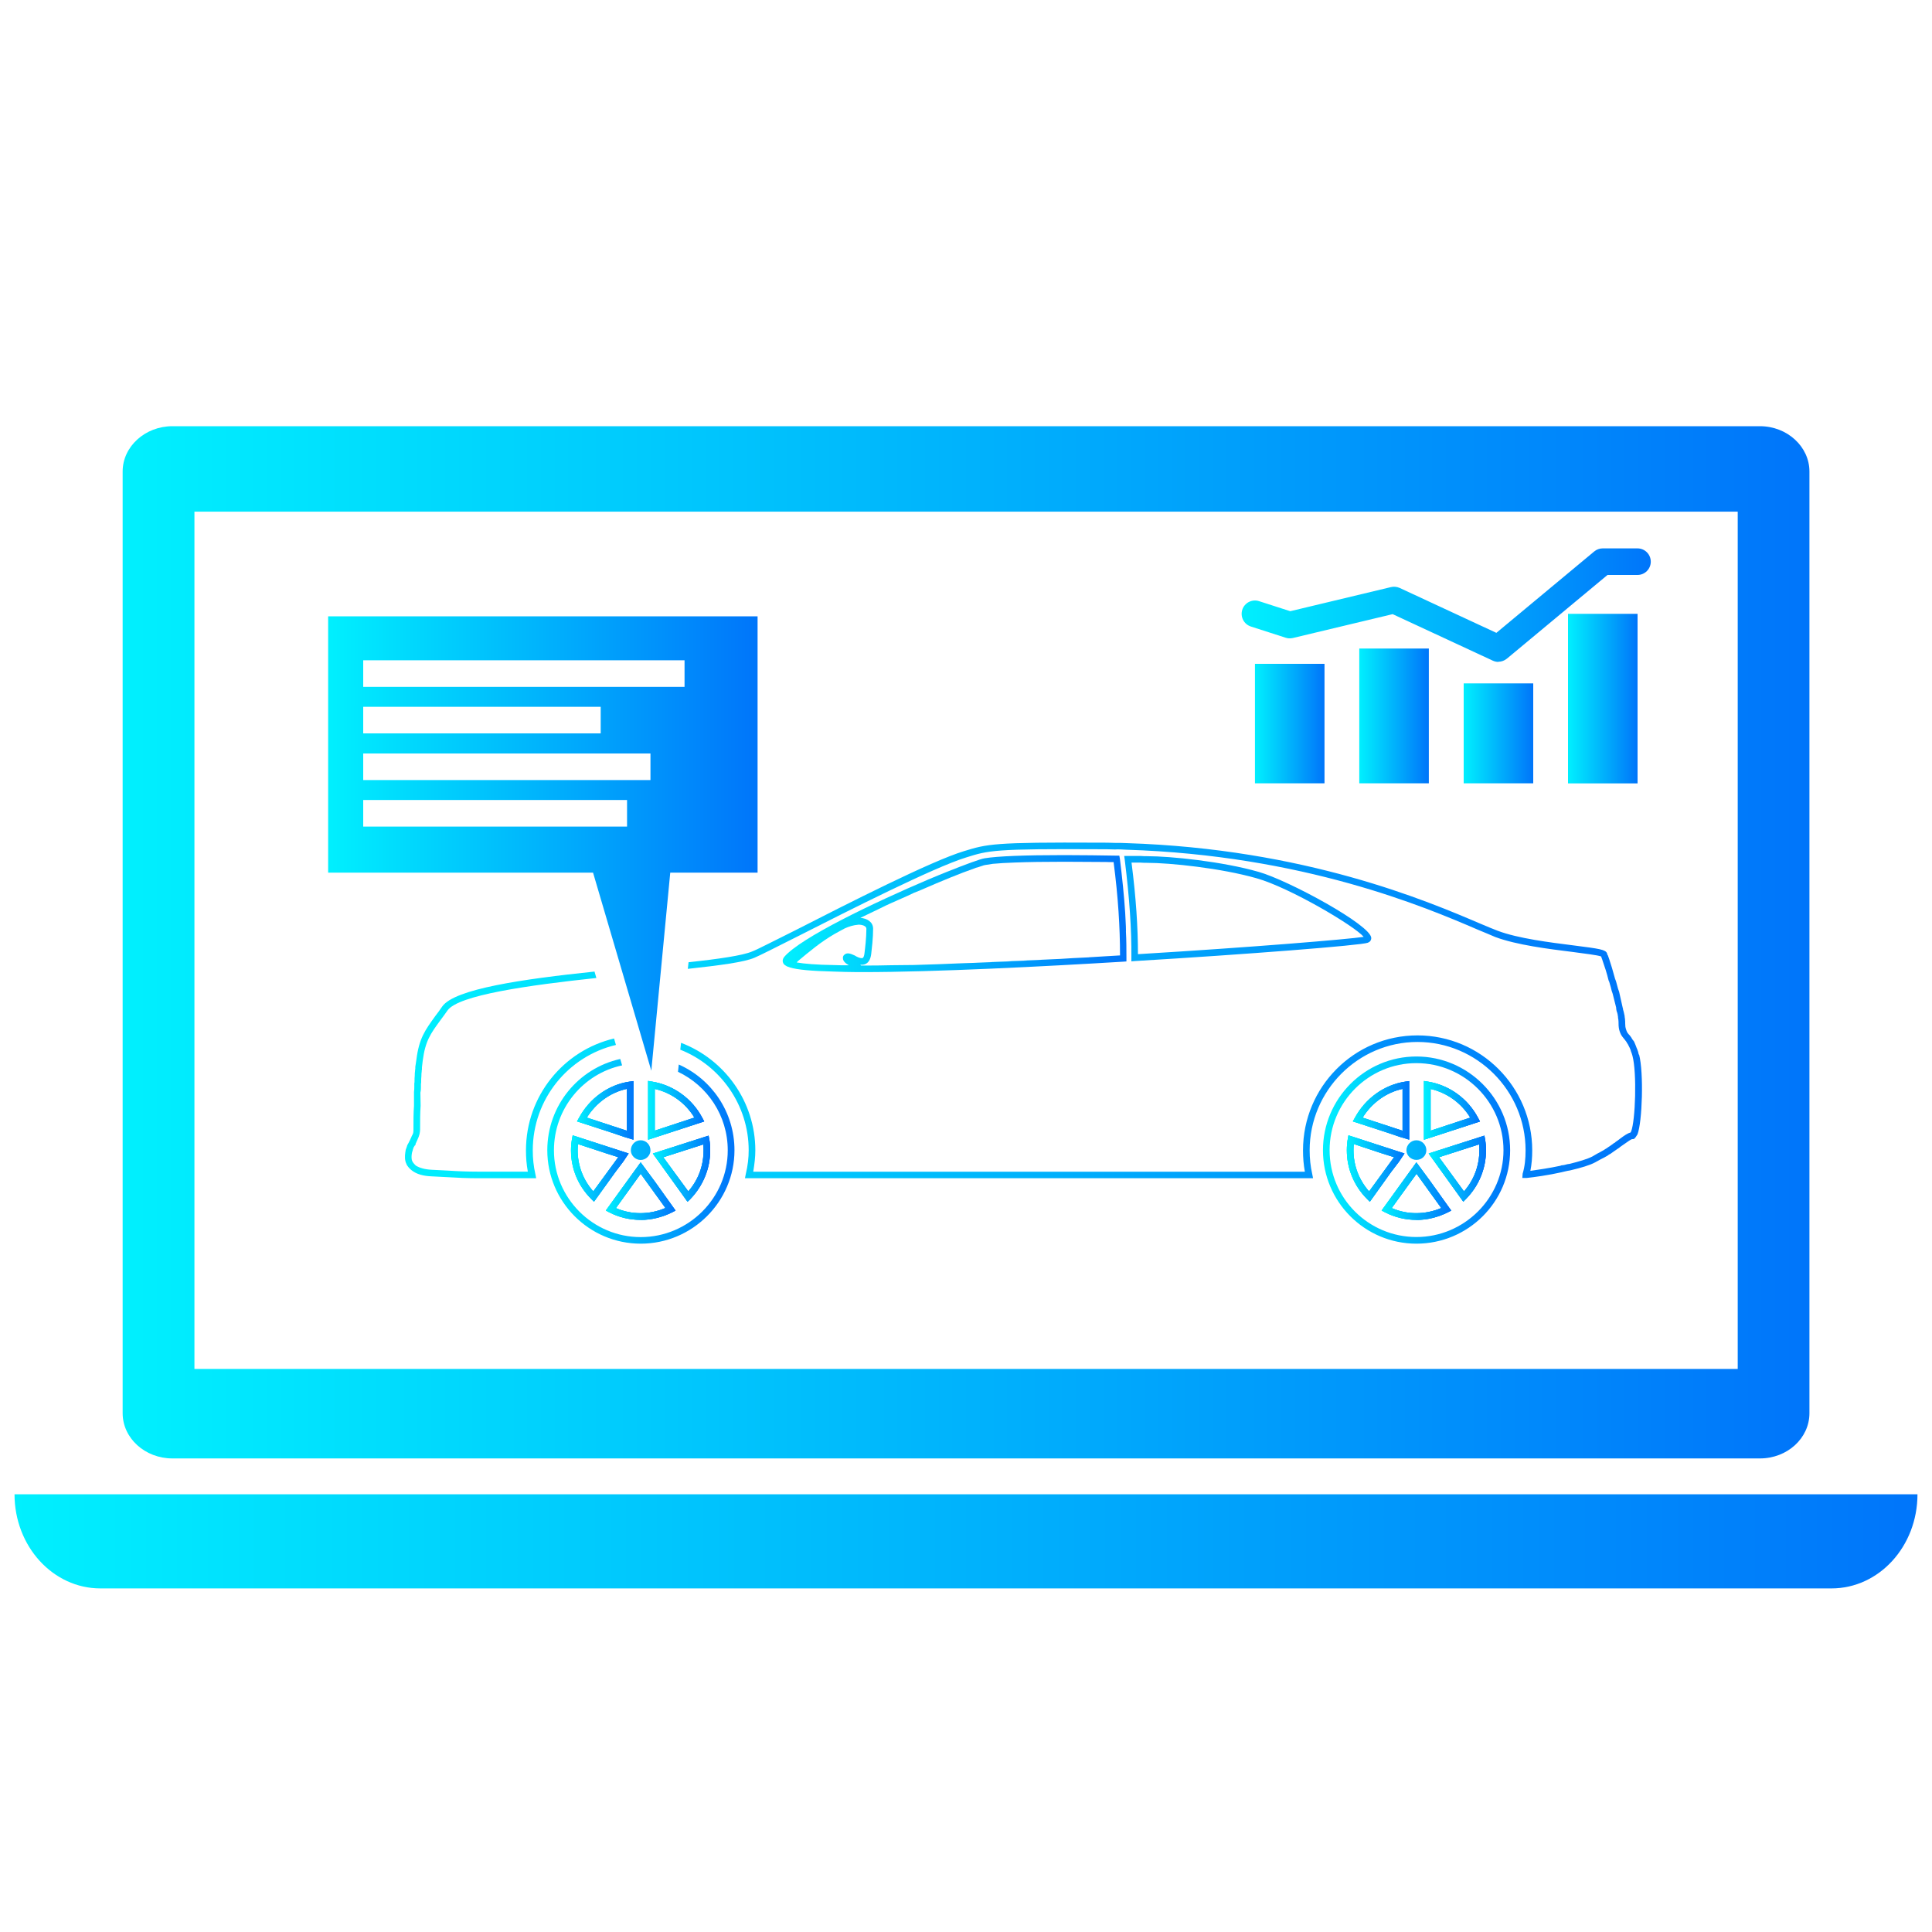
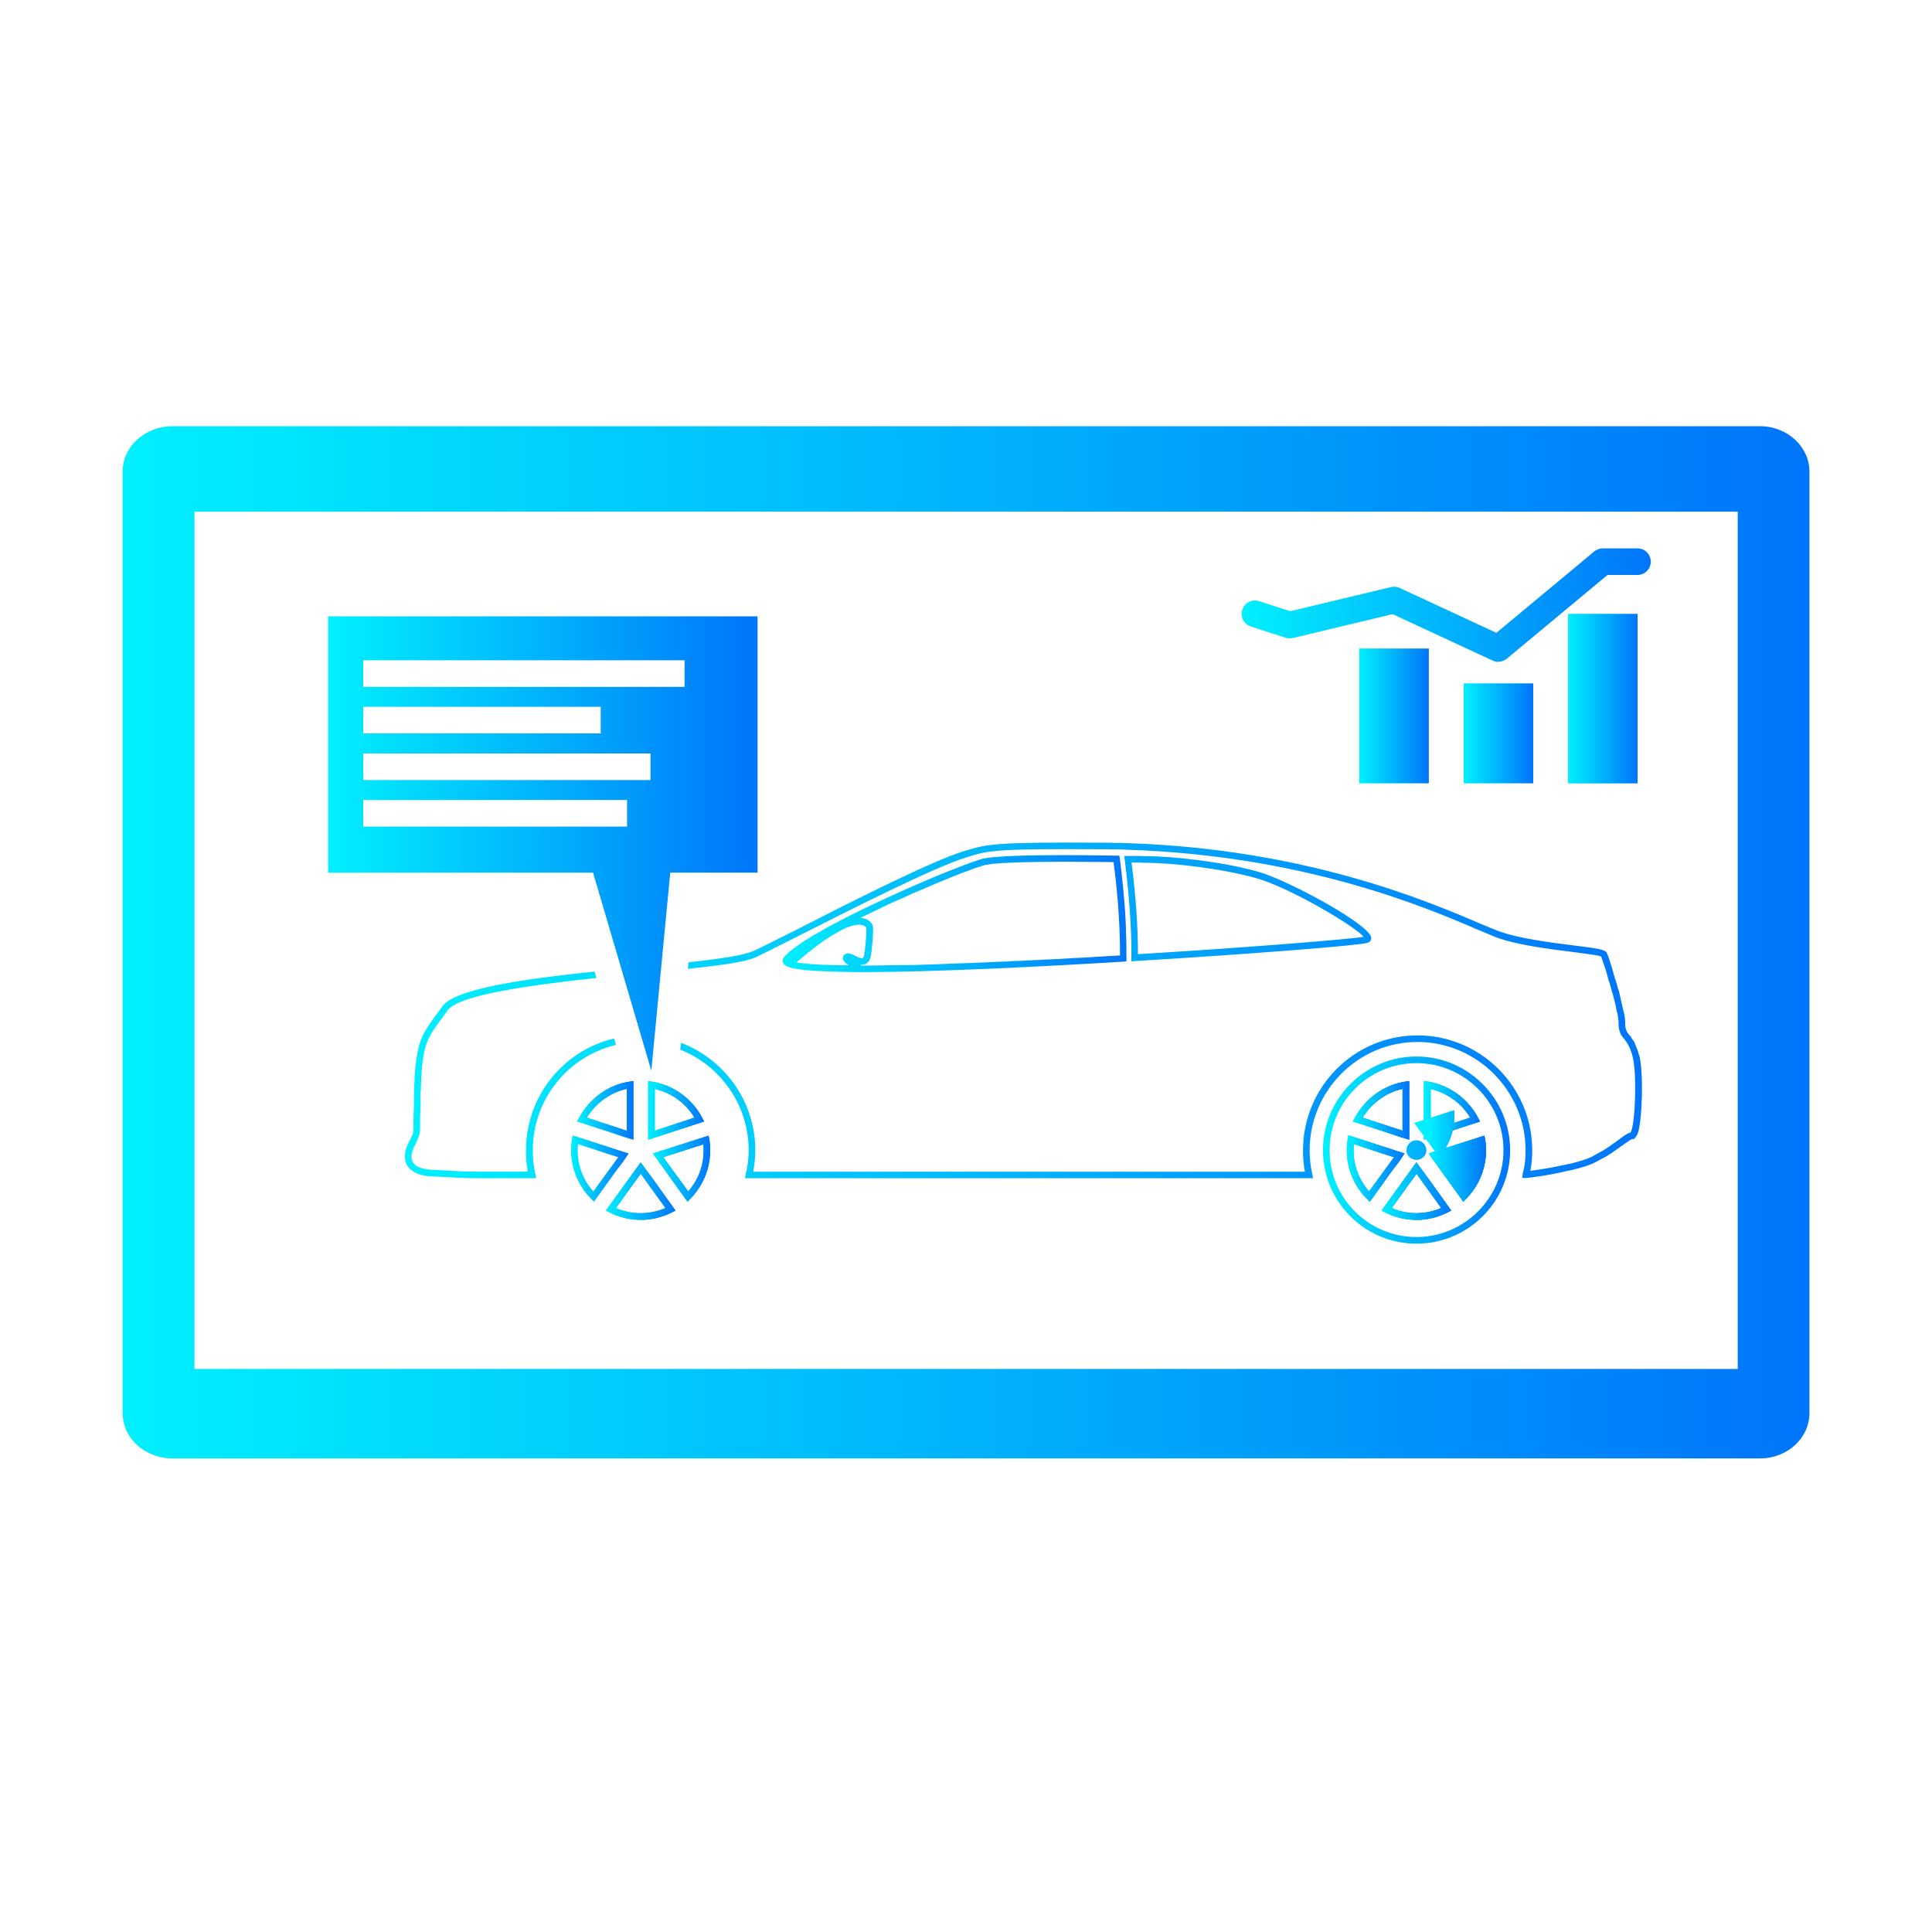
<svg xmlns="http://www.w3.org/2000/svg" xmlns:xlink="http://www.w3.org/1999/xlink" id="katman_1" viewBox="0 0 250 250">
  <defs>
    <style> .st0 { fill: url(#Adsız_degrade_119812); } .st1 { fill: url(#Adsız_degrade_119817); } .st2 { fill: url(#Adsız_degrade_119823); } .st3 { fill: url(#Adsız_degrade_119827); } .st4 { fill: url(#Adsız_degrade_11985); } .st5 { fill: url(#Adsız_degrade_11982); } .st6 { fill: url(#Adsız_degrade_119830); } .st7 { fill: url(#Adsız_degrade_119829); } .st8 { fill: url(#Adsız_degrade_11984); } .st9 { fill: url(#Adsız_degrade_119832); } .st10 { fill: #4d4d4d; } .st11 { fill: url(#Adsız_degrade_119831); } .st12 { fill: url(#Adsız_degrade_119821); } .st13 { fill: url(#Adsız_degrade_119819); } .st14 { fill: url(#Adsız_degrade_1198); } .st15 { fill: url(#Adsız_degrade_11981); } .st16 { fill: url(#Adsız_degrade_11986); } .st17 { fill: url(#Adsız_degrade_119813); } .st18 { fill: url(#Adsız_degrade_11988); } .st19 { fill: url(#Adsız_degrade_119815); } .st20 { fill: url(#Adsız_degrade_119810); } .st21 { fill: url(#Adsız_degrade_119816); } .st22 { fill: url(#Adsız_degrade_119822); } .st23 { fill: url(#Adsız_degrade_119826); } .st24 { fill: url(#Adsız_degrade_119814); } .st25 { fill: url(#Adsız_degrade_119820); } .st26 { fill: url(#Adsız_degrade_119828); } .st27 { fill: url(#Adsız_degrade_119825); } .st28 { fill: url(#Adsız_degrade_11983); } .st29 { fill: url(#Adsız_degrade_119811); } .st30 { fill: url(#Adsız_degrade_119824); } .st31 { fill: url(#Adsız_degrade_11989); } .st32 { fill: url(#Adsız_degrade_119818); } .st33 { fill: url(#Adsız_degrade_11987); } </style>
    <linearGradient id="Adsız_degrade_1198" data-name="Adsız degrade 1198" x1="15.87" y1="121.94" x2="234.14" y2="121.94" gradientUnits="userSpaceOnUse">
      <stop offset="0" stop-color="#00f0fe" />
      <stop offset="1" stop-color="#0075fa" />
    </linearGradient>
    <linearGradient id="Adsız_degrade_11981" data-name="Adsız degrade 1198" x1="1.88" y1="199.45" x2="248.12" y2="199.45" xlink:href="#Adsız_degrade_1198" />
    <linearGradient id="Adsız_degrade_11982" data-name="Adsız degrade 1198" x1="52.4" y1="130.75" x2="212.47" y2="130.75" xlink:href="#Adsız_degrade_1198" />
    <linearGradient id="Adsız_degrade_11983" data-name="Adsız degrade 1198" x1="125.89" y1="118.08" x2="144.08" y2="118.08" xlink:href="#Adsız_degrade_1198" />
    <linearGradient id="Adsız_degrade_11984" data-name="Adsız degrade 1198" x1="101.28" y1="118.22" x2="145.76" y2="118.22" xlink:href="#Adsız_degrade_1198" />
    <linearGradient id="Adsız_degrade_11985" data-name="Adsız degrade 1198" x1="70.82" y1="148.98" x2="95.04" y2="148.98" xlink:href="#Adsız_degrade_1198" />
    <linearGradient id="Adsız_degrade_11986" data-name="Adsız degrade 1198" x1="73.89" y1="151.21" x2="81.35" y2="151.21" xlink:href="#Adsız_degrade_1198" />
    <linearGradient id="Adsız_degrade_11987" data-name="Adsız degrade 1198" x1="74.67" y1="143.69" x2="81.96" y2="143.69" xlink:href="#Adsız_degrade_1198" />
    <linearGradient id="Adsız_degrade_11988" data-name="Adsız degrade 1198" x1="78.4" y1="154.14" x2="87.41" y2="154.14" xlink:href="#Adsız_degrade_1198" />
    <linearGradient id="Adsız_degrade_11989" data-name="Adsız degrade 1198" x1="83.87" y1="143.68" x2="91.12" y2="143.68" xlink:href="#Adsız_degrade_1198" />
    <linearGradient id="Adsız_degrade_119810" data-name="Adsız degrade 1198" x1="84.48" y1="151.23" x2="91.9" y2="151.23" xlink:href="#Adsız_degrade_1198" />
    <linearGradient id="Adsız_degrade_119811" data-name="Adsız degrade 1198" x1="73.89" y1="151.21" x2="81.35" y2="151.21" xlink:href="#Adsız_degrade_1198" />
    <linearGradient id="Adsız_degrade_119812" data-name="Adsız degrade 1198" x1="74.67" y1="143.69" x2="81.96" y2="143.69" xlink:href="#Adsız_degrade_1198" />
    <linearGradient id="Adsız_degrade_119813" data-name="Adsız degrade 1198" x1="78.4" y1="154.14" x2="87.41" y2="154.14" xlink:href="#Adsız_degrade_1198" />
    <linearGradient id="Adsız_degrade_119814" data-name="Adsız degrade 1198" x1="83.87" y1="143.68" x2="91.12" y2="143.68" xlink:href="#Adsız_degrade_1198" />
    <linearGradient id="Adsız_degrade_119815" data-name="Adsız degrade 1198" x1="84.48" y1="151.23" x2="91.9" y2="151.23" xlink:href="#Adsız_degrade_1198" />
    <linearGradient id="Adsız_degrade_119816" data-name="Adsız degrade 1198" x1="171.19" y1="148.82" x2="195.41" y2="148.82" xlink:href="#Adsız_degrade_1198" />
    <linearGradient id="Adsız_degrade_119817" data-name="Adsız degrade 1198" x1="174.28" y1="151.21" x2="181.74" y2="151.21" xlink:href="#Adsız_degrade_1198" />
    <linearGradient id="Adsız_degrade_119818" data-name="Adsız degrade 1198" x1="175.06" y1="143.69" x2="182.35" y2="143.69" xlink:href="#Adsız_degrade_1198" />
    <linearGradient id="Adsız_degrade_119819" data-name="Adsız degrade 1198" x1="178.78" y1="154.14" x2="187.79" y2="154.14" xlink:href="#Adsız_degrade_1198" />
    <linearGradient id="Adsız_degrade_119820" data-name="Adsız degrade 1198" x1="184.26" y1="143.68" x2="191.51" y2="143.68" xlink:href="#Adsız_degrade_1198" />
    <linearGradient id="Adsız_degrade_119821" data-name="Adsız degrade 1198" x1="184.87" y1="151.23" x2="192.29" y2="151.23" xlink:href="#Adsız_degrade_1198" />
    <linearGradient id="Adsız_degrade_119822" data-name="Adsız degrade 1198" x1="174.28" y1="151.21" x2="181.74" y2="151.21" xlink:href="#Adsız_degrade_1198" />
    <linearGradient id="Adsız_degrade_119823" data-name="Adsız degrade 1198" x1="175.06" y1="143.69" x2="182.35" y2="143.69" xlink:href="#Adsız_degrade_1198" />
    <linearGradient id="Adsız_degrade_119824" data-name="Adsız degrade 1198" x1="178.78" y1="154.14" x2="187.79" y2="154.14" xlink:href="#Adsız_degrade_1198" />
    <linearGradient id="Adsız_degrade_119825" data-name="Adsız degrade 1198" x1="184.26" y1="143.68" x2="191.51" y2="143.68" xlink:href="#Adsız_degrade_1198" />
    <linearGradient id="Adsız_degrade_119826" data-name="Adsız degrade 1198" x1="184.87" y1="151.23" x2="192.29" y2="151.23" xlink:href="#Adsız_degrade_1198" />
    <linearGradient id="Adsız_degrade_119827" data-name="Adsız degrade 1198" x1="42.46" y1="109.15" x2="98.03" y2="109.15" xlink:href="#Adsız_degrade_1198" />
    <linearGradient id="Adsız_degrade_119828" data-name="Adsız degrade 1198" x1="162.39" y1="93.63" x2="171.39" y2="93.63" xlink:href="#Adsız_degrade_1198" />
    <linearGradient id="Adsız_degrade_119829" data-name="Adsız degrade 1198" x1="175.89" y1="92.64" x2="184.89" y2="92.64" xlink:href="#Adsız_degrade_1198" />
    <linearGradient id="Adsız_degrade_119830" data-name="Adsız degrade 1198" x1="189.4" y1="94.9" x2="198.4" y2="94.9" xlink:href="#Adsız_degrade_1198" />
    <linearGradient id="Adsız_degrade_119831" data-name="Adsız degrade 1198" x1="202.9" y1="90.4" x2="211.9" y2="90.4" xlink:href="#Adsız_degrade_1198" />
    <linearGradient id="Adsız_degrade_119832" data-name="Adsız degrade 1198" x1="160.67" y1="78.31" x2="213.61" y2="78.31" xlink:href="#Adsız_degrade_1198" />
  </defs>
  <path class="st14" d="M227.72,55.15H22.31c-3.55,0-6.44,2.65-6.44,5.86v121.85c0,3.24,2.89,5.86,6.44,5.86h205.42c3.55,0,6.41-2.62,6.41-5.86V61.01c0-3.2-2.86-5.86-6.41-5.86h0ZM224.86,177.14H25.16v-110.93h199.7v110.93h0Z" />
-   <path class="st15" d="M248.12,193.36c0,6.73-4.97,12.18-11.13,12.18H12.99c-6.14,0-11.11-5.45-11.11-12.18h246.24Z" />
  <path class="st5" d="M162.86,112.82c-4.65-1.34-11.37-2.03-14.43-2.03-.24,0-.52,0-.86-.03h-2.1l.07.48c.62,5,.89,9.03.86,12.68v.48l.45-.04c14.36-.86,29.31-2.03,30.14-2.37.28-.1.45-.31.45-.62-.03-1.66-10.68-7.44-14.57-8.55h0ZM147.25,123.47c0-3.44-.24-7.23-.83-11.85h1.14c.34.03.62.03.86.03,3,0,9.61.69,14.19,2,4.27,1.2,12.68,6.17,13.85,7.58-2,.31-14.36,1.34-29.21,2.24ZM162.86,112.82c-4.65-1.34-11.37-2.03-14.43-2.03-.24,0-.52,0-.86-.03h-2.1l.07.48c.62,5,.89,9.03.86,12.68v.48l.45-.04c14.36-.86,29.31-2.03,30.14-2.37.28-.1.45-.31.45-.62-.03-1.66-10.68-7.44-14.57-8.55h0ZM147.25,123.47c0-3.44-.24-7.23-.83-11.85h1.14c.34.03.62.03.86.03,3,0,9.61.69,14.19,2,4.27,1.2,12.68,6.17,13.85,7.58-2,.31-14.36,1.34-29.21,2.24ZM162.86,112.82c-4.65-1.34-11.37-2.03-14.43-2.03-.24,0-.52,0-.86-.03h-2.1l.07.48c.62,5,.89,9.03.86,12.68v.48l.45-.04c14.36-.86,29.31-2.03,30.14-2.37.28-.1.45-.31.45-.62-.03-1.66-10.68-7.44-14.57-8.55h0ZM147.25,123.47c0-3.44-.24-7.23-.83-11.85h1.14c.34.03.62.03.86.03,3,0,9.61.69,14.19,2,4.27,1.2,12.68,6.17,13.85,7.58-2,.31-14.36,1.34-29.21,2.24ZM162.86,112.82c-4.65-1.34-11.37-2.03-14.43-2.03-.24,0-.52,0-.86-.03h-2.1l.07.48c.62,5,.89,9.03.86,12.68v.48l.45-.04c14.36-.86,29.31-2.03,30.14-2.37.28-.1.45-.31.45-.62-.03-1.66-10.68-7.44-14.57-8.55h0ZM147.25,123.47c0-3.44-.24-7.23-.83-11.85h1.14c.34.03.62.03.86.03,3,0,9.61.69,14.19,2,4.27,1.2,12.68,6.17,13.85,7.58-2,.31-14.36,1.34-29.21,2.24ZM162.86,112.82c-4.65-1.34-11.37-2.03-14.43-2.03-.24,0-.52,0-.86-.03h-2.1l.07.48c.62,5,.89,9.03.86,12.68v.48l.45-.04c14.36-.86,29.31-2.03,30.14-2.37.28-.1.45-.31.45-.62-.03-1.66-10.68-7.44-14.57-8.55h0ZM147.25,123.47c0-3.44-.24-7.23-.83-11.85h1.14c.34.03.62.03.86.03,3,0,9.61.69,14.19,2,4.27,1.2,12.68,6.17,13.85,7.58-2,.31-14.36,1.34-29.21,2.24ZM79.7,135.21l-.24-.83c-6.54,1.55-11.4,7.44-11.4,14.47,0,.93.07,1.83.24,2.76h-6.54c-1.24,0-2.53-.05-3.86-.14l-2-.1c-.9-.04-1.62-.24-2.1-.55-.17-.17-.27-.28-.34-.38l-.07-.1c-.04-.1-.07-.17-.1-.24-.07-.35-.03-.69.04-1.03.03-.07.07-.14.07-.21.03-.07.03-.1.03-.14s.04-.07.04-.07l.03-.14c.1-.17.17-.28.17-.28l.1-.07v-.14c.03-.07.1-.17.14-.31.03-.03.03-.07.07-.14.03-.07.07-.17.07-.17.1-.21.17-.38.24-.66.04-.2.07-.41.07-.55,0-1.14,0-2.14.07-3.1l-.03-1.72c.07-.24.07-.52.07-.72v-.38c.03-.1.03-.24.03-.38,0-.17,0-.38.03-.66,0-.17,0-.34.04-.59,0-.07,0-.17.03-.24v-.28c.04-.31.07-.59.1-.86.34-2.58,1-3.48,2.31-5.27.28-.38.59-.79.9-1.24,1.41-2,10.58-3.27,19.26-4.2l-.24-.83c-9.27.97-18.09,2.24-19.7,4.51-.34.48-.62.9-.9,1.24-1.34,1.86-2.1,2.89-2.45,5.65-.03.31-.1.59-.14.93v.24c-.03.14-.03.24-.03.28-.04.21-.04.45-.04.59-.03.28-.03.51-.03.72,0,.1,0,.21-.03.31v.45c0,.17,0,.38-.04.66v1.79c-.07.93-.07,1.96-.07,3.1,0,.1,0,.24-.03.41-.04.14-.1.24-.21.45,0,.07-.04.1-.07.17-.04.07-.07.14-.14.31l-.07.14s-.07.1-.07.14c-.04.07-.1.17-.17.31-.04.03-.04.1-.1.28l-.14.38c-.07.45-.17.96-.03,1.51.03.17.14.31.17.45l.07.1c.14.2.31.41.59.62.62.48,1.48.72,2.58.76l1.96.1c1.38.09,2.69.14,3.93.14h7.61l-.1-.51c-.24-1.04-.34-2.07-.34-3.1,0-6.61,4.58-12.19,10.78-13.64h-.02ZM212.05,136.45c-.04-.24-.1-.45-.21-.72-.04-.07-.07-.14-.1-.24-.07-.17-.14-.38-.24-.59-.04-.1-.1-.21-.14-.24-.07-.07-.14-.17-.17-.24-.04-.04-.07-.1-.1-.17l-.21-.28c-.21-.21-.34-.38-.41-.59l-.07-.21c-.07-.21-.1-.41-.1-.72,0-.17,0-.38-.03-.62,0-.1-.04-.17-.04-.24v-.1c-.07-.28-.1-.55-.21-.86,0-.07,0-.14-.03-.17l-.48-2.14c-.1-.24-.17-.48-.24-.76l-.14-.52c-.04-.14-.1-.28-.14-.38-.28-1.04-.55-1.93-.76-2.55-.07-.21-.14-.38-.17-.48-.04-.07-.07-.1-.07-.1l-.04-.17c-.2-.48-.89-.59-4.37-1.03-3-.38-7.13-.89-9.78-1.89-.55-.21-1.31-.52-2.27-.93-6.79-2.9-22.63-9.68-45.75-10.41-.48-.03-1-.03-1.52-.03-.65-.03-1.34-.03-2-.03-13.71-.07-14.5.17-17.53,1.1-4.2,1.27-14.85,6.68-21.88,10.27-2.72,1.34-4.82,2.45-5.55,2.72-1.21.51-4.31.97-8.2,1.38l-.1.86c4.1-.45,7.3-.86,8.65-1.45.73-.31,2.76-1.34,5.58-2.76,6.58-3.34,17.6-8.92,21.77-10.2,2.93-.93,3.69-1.14,17.26-1.07.65,0,1.31,0,2,.03.45-.03.96,0,1.45.03,22.98.72,38.75,7.44,45.47,10.33.96.41,1.76.72,2.31.97,2.76,1.03,6.92,1.55,9.99,1.93,1.55.21,3.27.41,3.72.59,0,.04.03.1.03.14.07.14.1.28.17.48.21.59.52,1.51.76,2.51.07.1.1.24.14.38l.14.48c.07.31.14.59.24.83l.45,1.79c0,.07,0,.14.03.31l.04.17c.1.24.14.48.17.72,0,.1,0,.17.04.31.03.24.03.41.03.55,0,.41.04.72.17,1.1.04.03.04.07.04.1.14.38.38.62.59.89l.04.04c.03.07.1.14.1.14l.1.14c.04.07.07.17.17.28l.07.14c.1.17.17.34.28.59l.03.14c.1.21.14.41.21.62.59,2.2.38,8.4-.17,9.78-.04.07-.07.14-.07.14-.38.1-.79.38-1.34.79-.17.13-.34.27-.62.45-.03.07-.1.1-.21.14-.07.07-.1.1-.17.14l-.34.24c-.14.1-.28.17-.41.28-.14.07-.27.17-.38.24-.28.14-.52.31-.83.45l-.65.38c-.66.34-1.72.65-2.96.96-.14,0-.28.04-.41.07-.1.03-.24.07-.45.1h-.1c-.1.03-.17.03-.21.07-1.45.31-2.93.52-3.89.66.17-.83.24-1.72.24-2.65,0-8.2-6.65-14.88-14.85-14.88s-14.81,6.68-14.81,14.88c0,.93.07,1.83.24,2.76h-71.38c.17-1.03.27-1.89.27-2.76,0-6.34-3.99-11.78-9.61-13.92l-.1.89c5.17,2.04,8.85,7.13,8.85,13.02,0,.93-.1,1.93-.38,3.1l-.1.51h73.51l-.1-.51c-.24-1.04-.34-2.07-.34-3.1,0-7.72,6.27-14.02,13.95-14.02s13.99,6.3,13.99,14.02c0,1.1-.1,2.1-.38,3.03l-.04.55h.55c.93-.1,2.76-.34,4.62-.76.04-.03.07-.03.1-.03.07,0,.17-.04.17-.04.14-.03.28-.07.45-.1.1,0,.21-.04.38-.07,1.31-.31,2.48-.65,3.17-1.03l.69-.38c.31-.14.59-.31.9-.48.1-.1.24-.17.38-.24.14-.1.28-.21.48-.34l.45-.31c.1-.07.24-.14.28-.21.21-.14.41-.28.59-.41.45-.31.86-.62,1-.62l.24-.03.14-.14c.1-.1.21-.31.31-.45.62-1.58.83-7.96.21-10.33h-.05Z" />
  <g>
    <path class="st28" d="M125.89,124.6c3-.1,6.27-.24,9.78-.45-3.2.14-6.51.31-9.78.45ZM143.01,111.55c.38.03.72.03,1.07.03v-.03h-1.07Z" />
    <path class="st8" d="M145.7,120.47c0-.76-.07-1.51-.1-2.34-.14-2.17-.38-4.51-.69-7.03l-.07-.38h-.38c-1.96-.03-4.34-.07-6.75-.07-5.24,0-8.61.14-10.3.41-.59.1-2.38.76-4.79,1.72-.76.31-1.62.65-2.51,1.03-6.96,2.96-16.5,7.51-18.64,10.02-.21.28-.21.51-.17.65.04.21.17.35.34.45.14.1.28.17.34.17.07.03.17.07.28.1.93.28,2.72.45,5.61.52.96.03,2,.07,3.14.07h.65c9.3,0,23.46-.73,33.69-1.35l.41-.03v-.41c0-1.14,0-2.31-.07-3.55v.02ZM110.6,123.64c-.52-.24-.93-.38-1.24-.17-.28.17-.31.41-.28.55,0,.34.31.62.76.89-.69,0-1.34,0-1.93-.03-2.24-.03-3.86-.17-4.82-.34.07-.1.17-.17.24-.24,1.41-1.17,2.86-2.41,4.72-3.48.48-.28.9-.48,1.27-.69.55-.24,1.03-.41,1.79-.48,0,0,1,0,1,.55,0,1.14-.17,2.55-.24,3.1-.07.69-.28.69-.34.69-.28,0-.65-.17-.93-.35ZM140.91,123.88c-.65.03-1.38.07-2.07.1-1.07.07-2.14.14-3.17.17-3.51.2-6.79.34-9.78.45-.69.03-1.34.03-2.03.07-.86.03-1.69.07-2.48.1-1.07.04-2.1.07-3.14.1-1,0-2,.03-2.93.03-1.27.04-2.51.04-3.65.04h-.24l-.1-.1h.21c.38,0,1.07-.17,1.21-1.45.07-.59.24-2.03.24-3.21,0-.89-.79-1.34-1.65-1.41l2.58-1.24c.48-.24.96-.48,1.45-.69.72-.31,1.41-.62,2.1-.93.55-.28,1.1-.52,1.65-.72,2.83-1.24,5.31-2.24,6.89-2.79.17-.07.34-.14.52-.17.28-.1.52-.17.72-.24.14-.03.24-.07.31-.07.24-.03.55-.07.9-.14.79-.07,1.79-.14,2.86-.17,1.72-.07,3.86-.1,6.41-.1,1.83,0,3.69.03,5.31.03h1.07v.03c.59,4.51.83,8.47.83,12.06-1.38.07-2.69.17-4,.24h-.02Z" />
  </g>
  <path class="st10" d="M387.93-104.65c-.7,0-1.42-.02-2.12-.04l-1.28-.04.06-.47c.38-2.77,1.15-3.84,2.43-5.59l.34-.46h.65c.78,0,1.57-.02,2.35-.02,1.45,0,3.35.02,5.24.16l.51.04-.13.5c-.67,2.57-1.52,4.93-4.46,5.62-1.01.21-2.15.31-3.59.31h0ZM385.51-105.57h.32c.7.03,1.4.05,2.1.05,1.38,0,2.46-.09,3.4-.29,2.29-.55,3.07-2.33,3.68-4.5-1.69-.11-3.36-.12-4.66-.12-.78,0-1.56,0-2.34.01h-.21l-.08.11c-1.2,1.65-1.84,2.53-2.2,4.73h0Z" />
-   <path class="st4" d="M74.12,146.93l-.1.48c-.07.45-.14.93-.14,1.45,0,2.38.93,4.62,2.65,6.3l.34.34,2.76-3.82,1-1.35.72-1.07-7.23-2.34h0ZM76.77,154.16c-1.31-1.48-2.03-3.34-2.03-5.31,0-.28.04-.55.07-.79l3.51,1.13,1.69.55-3.24,4.41h0ZM81.45,139.97c-2.72.38-5.17,2.14-6.54,4.69l-.24.45,4.48,1.45,1.62.55,1.21.38v-7.58l-.52.07h-.01ZM81.11,146.3l-5.17-1.69c1.17-1.93,3.07-3.27,5.17-3.72v5.41ZM82.9,147.55c-.72,0-1.27.59-1.27,1.31,0,.66.59,1.24,1.27,1.24s1.27-.59,1.27-1.24c0-.72-.55-1.31-1.27-1.31ZM84.66,152.78l-1.76-2.37-4.51,6.23.45.24c1.28.66,2.62.97,4.07.97s2.76-.35,4.07-.97l.45-.24-2.76-3.86h0ZM79.7,156.33l3.2-4.44,3.2,4.41c-2.1.93-4.44.89-6.41.03h.01ZM90.89,144.65c-1.31-2.48-3.75-4.24-6.51-4.69l-.52-.1v7.61l7.27-2.37-.24-.45ZM84.72,146.3v-5.41c2.14.48,4,1.82,5.13,3.72l-5.13,1.69ZM91.79,147.44l-.1-.48-7.2,2.31,4.48,6.23.38-.34c1.65-1.72,2.55-3.96,2.55-6.3,0-.48-.03-.97-.1-1.41h-.01ZM89.07,154.16l-3.17-4.31-.07-.1,5.17-1.65c.03.24.03.48.03.76,0,2-.65,3.82-1.96,5.31h0ZM74.12,146.93l-.1.48c-.07.45-.14.93-.14,1.45,0,2.38.93,4.62,2.65,6.3l.34.34,2.76-3.82,1-1.35.72-1.07-7.23-2.34h0ZM76.77,154.16c-1.31-1.48-2.03-3.34-2.03-5.31,0-.28.04-.55.07-.79l3.51,1.13,1.69.55-3.24,4.41h0ZM81.45,139.97c-2.72.38-5.17,2.14-6.54,4.69l-.24.45,4.48,1.45,1.62.55,1.21.38v-7.58l-.52.07h-.01ZM81.11,146.3l-5.17-1.69c1.17-1.93,3.07-3.27,5.17-3.72v5.41ZM82.9,147.55c-.72,0-1.27.59-1.27,1.31,0,.66.59,1.24,1.27,1.24s1.27-.59,1.27-1.24c0-.72-.55-1.31-1.27-1.31ZM84.66,152.78l-1.76-2.37-4.51,6.23.45.24c1.28.66,2.62.97,4.07.97s2.76-.35,4.07-.97l.45-.24-2.76-3.86h0ZM79.7,156.33l3.2-4.44,3.2,4.41c-2.1.93-4.44.89-6.41.03h.01ZM90.89,144.65c-1.31-2.48-3.75-4.24-6.51-4.69l-.52-.1v7.61l7.27-2.37-.24-.45ZM84.72,146.3v-5.41c2.14.48,4,1.82,5.13,3.72l-5.13,1.69ZM91.79,147.44l-.1-.48-7.2,2.31,4.48,6.23.38-.34c1.65-1.72,2.55-3.96,2.55-6.3,0-.48-.03-.97-.1-1.41h-.01ZM89.07,154.16l-3.17-4.31-.07-.1,5.17-1.65c.03.24.03.48.03.76,0,2-.65,3.82-1.96,5.31h0ZM74.12,146.93l-.1.48c-.07.45-.14.93-.14,1.45,0,2.38.93,4.62,2.65,6.3l.34.34,2.76-3.82,1-1.35.72-1.07-7.23-2.34h0ZM76.77,154.16c-1.31-1.48-2.03-3.34-2.03-5.31,0-.28.04-.55.07-.79l3.51,1.13,1.69.55-3.24,4.41h0ZM81.45,139.97c-2.72.38-5.17,2.14-6.54,4.69l-.24.45,4.48,1.45,1.62.55,1.21.38v-7.58l-.52.07h-.01ZM81.11,146.3l-5.17-1.69c1.17-1.93,3.07-3.27,5.17-3.72v5.41ZM82.9,147.55c-.72,0-1.27.59-1.27,1.31,0,.66.59,1.24,1.27,1.24s1.27-.59,1.27-1.24c0-.72-.55-1.31-1.27-1.31ZM84.66,152.78l-1.76-2.37-4.51,6.23.45.24c1.28.66,2.62.97,4.07.97s2.76-.35,4.07-.97l.45-.24-2.76-3.86h0ZM79.7,156.33l3.2-4.44,3.2,4.41c-2.1.93-4.44.89-6.41.03h.01ZM90.89,144.65c-1.31-2.48-3.75-4.24-6.51-4.69l-.52-.1v7.61l7.27-2.37-.24-.45ZM84.72,146.3v-5.41c2.14.48,4,1.82,5.13,3.72l-5.13,1.69ZM91.79,147.44l-.1-.48-7.2,2.31,4.48,6.23.38-.34c1.65-1.72,2.55-3.96,2.55-6.3,0-.48-.03-.97-.1-1.41h-.01ZM89.07,154.16l-3.17-4.31-.07-.1,5.17-1.65c.03.24.03.48.03.76,0,2-.65,3.82-1.96,5.31h0ZM87.83,137.76l-.1.93c3.79,1.79,6.44,5.65,6.44,10.16,0,6.17-5.06,11.23-11.26,11.23s-11.23-5.06-11.23-11.23c0-5.41,3.79-9.92,8.82-10.99l-.24-.83c-5.41,1.2-9.44,6.03-9.44,11.81,0,6.65,5.41,12.09,12.09,12.09s12.13-5.44,12.13-12.09c0-4.96-2.96-9.2-7.2-11.09h0ZM89.34,155.16c1.65-1.72,2.55-3.96,2.55-6.3,0-.48-.03-.97-.1-1.41l-.1-.48-7.2,2.31,4.48,6.23.38-.34h-.01ZM85.83,149.75l5.17-1.65c.03.24.03.48.03.76,0,2-.65,3.82-1.96,5.31l-3.17-4.31-.07-.1h0ZM90.89,144.65c-1.31-2.48-3.75-4.24-6.51-4.69l-.52-.1v7.61l7.27-2.37-.24-.45ZM84.72,146.3v-5.41c2.14.48,4,1.82,5.13,3.72l-5.13,1.69ZM82.9,157.85c1.38,0,2.76-.35,4.07-.97l.45-.24-2.76-3.86-1.76-2.37-4.51,6.23.45.24c1.28.66,2.62.97,4.07.97h0ZM82.9,151.89l3.2,4.41c-2.1.93-4.44.89-6.41.03l3.2-4.44h.01ZM82.9,150.1c.69,0,1.27-.59,1.27-1.24,0-.72-.55-1.31-1.27-1.31s-1.27.59-1.27,1.31c0,.66.59,1.24,1.27,1.24ZM74.91,144.65l-.24.45,4.48,1.45,1.62.55,1.21.38v-7.58l-.52.07c-2.72.38-5.17,2.14-6.54,4.69h-.01ZM81.11,140.9v5.41l-5.17-1.69c1.17-1.93,3.07-3.27,5.17-3.72ZM81.35,149.27l-7.23-2.34-.1.48c-.07.45-.14.93-.14,1.45,0,2.38.93,4.62,2.65,6.3l.34.34,2.76-3.82,1-1.35.72-1.07h0ZM76.77,154.16c-1.31-1.48-2.03-3.34-2.03-5.31,0-.28.04-.55.07-.79l3.51,1.13,1.69.55-3.24,4.41h0ZM91.79,147.44l-.1-.48-7.2,2.31,4.48,6.23.38-.34c1.65-1.72,2.55-3.96,2.55-6.3,0-.48-.03-.97-.1-1.41h-.01ZM89.07,154.16l-3.17-4.31-.07-.1,5.17-1.65c.03.24.03.48.03.76,0,2-.65,3.82-1.96,5.31h0ZM90.89,144.65c-1.31-2.48-3.75-4.24-6.51-4.69l-.52-.1v7.61l7.27-2.37-.24-.45ZM84.72,146.3v-5.41c2.14.48,4,1.82,5.13,3.72l-5.13,1.69ZM84.66,152.78l-1.76-2.37-4.51,6.23.45.24c1.28.66,2.62.97,4.07.97s2.76-.35,4.07-.97l.45-.24-2.76-3.86h0ZM79.7,156.33l3.2-4.44,3.2,4.41c-2.1.93-4.44.89-6.41.03h.01ZM82.9,147.55c-.72,0-1.27.59-1.27,1.31,0,.66.59,1.24,1.27,1.24s1.27-.59,1.27-1.24c0-.72-.55-1.31-1.27-1.31ZM81.45,139.97c-2.72.38-5.17,2.14-6.54,4.69l-.24.45,4.48,1.45,1.62.55,1.21.38v-7.58l-.52.07h-.01ZM81.11,146.3l-5.17-1.69c1.17-1.93,3.07-3.27,5.17-3.72v5.41ZM74.12,146.93l-.1.48c-.07.45-.14.93-.14,1.45,0,2.38.93,4.62,2.65,6.3l.34.34,2.76-3.82,1-1.35.72-1.07-7.23-2.34h0ZM76.77,154.16c-1.31-1.48-2.03-3.34-2.03-5.31,0-.28.04-.55.07-.79l3.51,1.13,1.69.55-3.24,4.41h0ZM91.79,147.44l-.1-.48-7.2,2.31,4.48,6.23.38-.34c1.65-1.72,2.55-3.96,2.55-6.3,0-.48-.03-.97-.1-1.41h-.01ZM89.07,154.16l-3.17-4.31-.07-.1,5.17-1.65c.03.24.03.48.03.76,0,2-.65,3.82-1.96,5.31h0ZM90.89,144.65c-1.31-2.48-3.75-4.24-6.51-4.69l-.52-.1v7.61l7.27-2.37-.24-.45ZM84.72,146.3v-5.41c2.14.48,4,1.82,5.13,3.72l-5.13,1.69ZM84.66,152.78l-1.76-2.37-4.51,6.23.45.24c1.28.66,2.62.97,4.07.97s2.76-.35,4.07-.97l.45-.24-2.76-3.86h0ZM79.7,156.33l3.2-4.44,3.2,4.41c-2.1.93-4.44.89-6.41.03h.01ZM82.9,147.55c-.72,0-1.27.59-1.27,1.31,0,.66.59,1.24,1.27,1.24s1.27-.59,1.27-1.24c0-.72-.55-1.31-1.27-1.31ZM81.45,139.97c-2.72.38-5.17,2.14-6.54,4.69l-.24.45,4.48,1.45,1.62.55,1.21.38v-7.58l-.52.07h-.01ZM81.11,146.3l-5.17-1.69c1.17-1.93,3.07-3.27,5.17-3.72v5.41ZM74.12,146.93l-.1.48c-.07.45-.14.93-.14,1.45,0,2.38.93,4.62,2.65,6.3l.34.34,2.76-3.82,1-1.35.72-1.07-7.23-2.34h0ZM76.77,154.16c-1.31-1.48-2.03-3.34-2.03-5.31,0-.28.04-.55.07-.79l3.51,1.13,1.69.55-3.24,4.41h0ZM91.79,147.44l-.1-.48-7.2,2.31,4.48,6.23.38-.34c1.65-1.72,2.55-3.96,2.55-6.3,0-.48-.03-.97-.1-1.41h-.01ZM89.07,154.16l-3.17-4.31-.07-.1,5.17-1.65c.03.24.03.48.03.76,0,2-.65,3.82-1.96,5.31h0ZM90.89,144.65c-1.31-2.48-3.75-4.24-6.51-4.69l-.52-.1v7.61l7.27-2.37-.24-.45ZM84.72,146.3v-5.41c2.14.48,4,1.82,5.13,3.72l-5.13,1.69ZM84.66,152.78l-1.76-2.37-4.51,6.23.45.24c1.28.66,2.62.97,4.07.97s2.76-.35,4.07-.97l.45-.24-2.76-3.86h0ZM79.7,156.33l3.2-4.44,3.2,4.41c-2.1.93-4.44.89-6.41.03h.01ZM82.9,147.55c-.72,0-1.27.59-1.27,1.31,0,.66.59,1.24,1.27,1.24s1.27-.59,1.27-1.24c0-.72-.55-1.31-1.27-1.31ZM81.45,139.97c-2.72.38-5.17,2.14-6.54,4.69l-.24.45,4.48,1.45,1.62.55,1.21.38v-7.58l-.52.07h-.01ZM81.11,146.3l-5.17-1.69c1.17-1.93,3.07-3.27,5.17-3.72v5.41ZM74.12,146.93l-.1.48c-.07.45-.14.93-.14,1.45,0,2.38.93,4.62,2.65,6.3l.34.34,2.76-3.82,1-1.35.72-1.07-7.23-2.34h0ZM76.77,154.16c-1.31-1.48-2.03-3.34-2.03-5.31,0-.28.04-.55.07-.79l3.51,1.13,1.69.55-3.24,4.41h0ZM74.12,146.93l-.1.48c-.07.45-.14.93-.14,1.45,0,2.38.93,4.62,2.65,6.3l.34.34,2.76-3.82,1-1.35.72-1.07-7.23-2.34h0ZM76.77,154.16c-1.31-1.48-2.03-3.34-2.03-5.31,0-.28.04-.55.07-.79l3.51,1.13,1.69.55-3.24,4.41h0ZM81.45,139.97c-2.72.38-5.17,2.14-6.54,4.69l-.24.45,4.48,1.45,1.62.55,1.21.38v-7.58l-.52.07h-.01ZM81.11,146.3l-5.17-1.69c1.17-1.93,3.07-3.27,5.17-3.72v5.41ZM82.9,147.55c-.72,0-1.27.59-1.27,1.31,0,.66.59,1.24,1.27,1.24s1.27-.59,1.27-1.24c0-.72-.55-1.31-1.27-1.31ZM84.66,152.78l-1.76-2.37-4.51,6.23.45.24c1.28.66,2.62.97,4.07.97s2.76-.35,4.07-.97l.45-.24-2.76-3.86h0ZM79.7,156.33l3.2-4.44,3.2,4.41c-2.1.93-4.44.89-6.41.03h.01ZM90.89,144.65c-1.31-2.48-3.75-4.24-6.51-4.69l-.52-.1v7.61l7.27-2.37-.24-.45ZM84.72,146.3v-5.41c2.14.48,4,1.82,5.13,3.72l-5.13,1.69ZM91.79,147.44l-.1-.48-7.2,2.31,4.48,6.23.38-.34c1.65-1.72,2.55-3.96,2.55-6.3,0-.48-.03-.97-.1-1.41h-.01ZM89.07,154.16l-3.17-4.31-.07-.1,5.17-1.65c.03.24.03.48.03.76,0,2-.65,3.82-1.96,5.31h0ZM91.79,147.44l-.1-.48-7.2,2.31,4.48,6.23.38-.34c1.65-1.72,2.55-3.96,2.55-6.3,0-.48-.03-.97-.1-1.41h-.01ZM89.07,154.16l-3.17-4.31-.07-.1,5.17-1.65c.03.24.03.48.03.76,0,2-.65,3.82-1.96,5.31h0ZM90.89,144.65c-1.31-2.48-3.75-4.24-6.51-4.69l-.52-.1v7.61l7.27-2.37-.24-.45ZM84.72,146.3v-5.41c2.14.48,4,1.82,5.13,3.72l-5.13,1.69ZM84.66,152.78l-1.76-2.37-4.51,6.23.45.24c1.28.66,2.62.97,4.07.97s2.76-.35,4.07-.97l.45-.24-2.76-3.86h0ZM79.7,156.33l3.2-4.44,3.2,4.41c-2.1.93-4.44.89-6.41.03h.01ZM82.9,147.55c-.72,0-1.27.59-1.27,1.31,0,.66.59,1.24,1.27,1.24s1.27-.59,1.27-1.24c0-.72-.55-1.31-1.27-1.31ZM81.45,139.97c-2.72.38-5.17,2.14-6.54,4.69l-.24.45,4.48,1.45,1.62.55,1.21.38v-7.58l-.52.07h-.01ZM81.11,146.3l-5.17-1.69c1.17-1.93,3.07-3.27,5.17-3.72v5.41ZM74.12,146.93l-.1.48c-.07.45-.14.93-.14,1.45,0,2.38.93,4.62,2.65,6.3l.34.34,2.76-3.82,1-1.35.72-1.07-7.23-2.34h0ZM76.77,154.16c-1.31-1.48-2.03-3.34-2.03-5.31,0-.28.04-.55.07-.79l3.51,1.13,1.69.55-3.24,4.41h0ZM74.12,146.93l-.1.48c-.07.45-.14.93-.14,1.45,0,2.38.93,4.62,2.65,6.3l.34.34,2.76-3.82,1-1.35.72-1.07-7.23-2.34h0ZM76.77,154.16c-1.31-1.48-2.03-3.34-2.03-5.31,0-.28.04-.55.07-.79l3.51,1.13,1.69.55-3.24,4.41h0ZM81.45,139.97c-2.72.38-5.17,2.14-6.54,4.69l-.24.45,4.48,1.45,1.62.55,1.21.38v-7.58l-.52.07h-.01ZM81.11,146.3l-5.17-1.69c1.17-1.93,3.07-3.27,5.17-3.72v5.41ZM82.9,147.55c-.72,0-1.27.59-1.27,1.31,0,.66.59,1.24,1.27,1.24s1.27-.59,1.27-1.24c0-.72-.55-1.31-1.27-1.31ZM84.66,152.78l-1.76-2.37-4.51,6.23.45.24c1.28.66,2.62.97,4.07.97s2.76-.35,4.07-.97l.45-.24-2.76-3.86h0ZM79.7,156.33l3.2-4.44,3.2,4.41c-2.1.93-4.44.89-6.41.03h.01ZM90.89,144.65c-1.31-2.48-3.75-4.24-6.51-4.69l-.52-.1v7.61l7.27-2.37-.24-.45ZM84.72,146.3v-5.41c2.14.48,4,1.82,5.13,3.72l-5.13,1.69ZM91.79,147.44l-.1-.48-7.2,2.31,4.48,6.23.38-.34c1.65-1.72,2.55-3.96,2.55-6.3,0-.48-.03-.97-.1-1.41h-.01ZM89.07,154.16l-3.17-4.31-.07-.1,5.17-1.65c.03.24.03.48.03.76,0,2-.65,3.82-1.96,5.31h0ZM91.79,147.44l-.1-.48-7.2,2.31,4.48,6.23.38-.34c1.65-1.72,2.55-3.96,2.55-6.3,0-.48-.03-.97-.1-1.41h-.01ZM89.07,154.16l-3.17-4.31-.07-.1,5.17-1.65c.03.24.03.48.03.76,0,2-.65,3.82-1.96,5.31h0ZM90.89,144.65c-1.31-2.48-3.75-4.24-6.51-4.69l-.52-.1v7.61l7.27-2.37-.24-.45ZM84.72,146.3v-5.41c2.14.48,4,1.82,5.13,3.72l-5.13,1.69ZM84.66,152.78l-1.76-2.37-4.51,6.23.45.24c1.28.66,2.62.97,4.07.97s2.76-.35,4.07-.97l.45-.24-2.76-3.86h0ZM79.7,156.33l3.2-4.44,3.2,4.41c-2.1.93-4.44.89-6.41.03h.01ZM82.9,147.55c-.72,0-1.27.59-1.27,1.31,0,.66.59,1.24,1.27,1.24s1.27-.59,1.27-1.24c0-.72-.55-1.31-1.27-1.31ZM81.45,139.97c-2.72.38-5.17,2.14-6.54,4.69l-.24.45,4.48,1.45,1.62.55,1.21.38v-7.58l-.52.07h-.01ZM81.11,146.3l-5.17-1.69c1.17-1.93,3.07-3.27,5.17-3.72v5.41ZM74.12,146.93l-.1.48c-.07.45-.14.93-.14,1.45,0,2.38.93,4.62,2.65,6.3l.34.34,2.76-3.82,1-1.35.72-1.07-7.23-2.34h0ZM76.77,154.16c-1.31-1.48-2.03-3.34-2.03-5.31,0-.28.04-.55.07-.79l3.51,1.13,1.69.55-3.24,4.41h0ZM74.12,146.93l-.1.48c-.07.45-.14.93-.14,1.45,0,2.38.93,4.62,2.65,6.3l.34.34,2.76-3.82,1-1.35.72-1.07-7.23-2.34h0ZM76.77,154.16c-1.31-1.48-2.03-3.34-2.03-5.31,0-.28.04-.55.07-.79l3.51,1.13,1.69.55-3.24,4.41h0ZM81.45,139.97c-2.72.38-5.17,2.14-6.54,4.69l-.24.45,4.48,1.45,1.62.55,1.21.38v-7.58l-.52.07h-.01ZM81.11,146.3l-5.17-1.69c1.17-1.93,3.07-3.27,5.17-3.72v5.41ZM82.9,147.55c-.72,0-1.27.59-1.27,1.31,0,.66.59,1.24,1.27,1.24s1.27-.59,1.27-1.24c0-.72-.55-1.31-1.27-1.31ZM84.66,152.78l-1.76-2.37-4.51,6.23.45.24c1.28.66,2.62.97,4.07.97s2.76-.35,4.07-.97l.45-.24-2.76-3.86h0ZM79.7,156.33l3.2-4.44,3.2,4.41c-2.1.93-4.44.89-6.41.03h.01ZM90.89,144.65c-1.31-2.48-3.75-4.24-6.51-4.69l-.52-.1v7.61l7.27-2.37-.24-.45ZM84.72,146.3v-5.41c2.14.48,4,1.82,5.13,3.72l-5.13,1.69ZM91.79,147.44l-.1-.48-7.2,2.31,4.48,6.23.38-.34c1.65-1.72,2.55-3.96,2.55-6.3,0-.48-.03-.97-.1-1.41h-.01ZM89.07,154.16l-3.17-4.31-.07-.1,5.17-1.65c.03.24.03.48.03.76,0,2-.65,3.82-1.96,5.31h0ZM91.79,147.44l-.1-.48-7.2,2.31,4.48,6.23.38-.34c1.65-1.72,2.55-3.96,2.55-6.3,0-.48-.03-.97-.1-1.41h-.01ZM89.07,154.16l-3.17-4.31-.07-.1,5.17-1.65c.03.24.03.48.03.76,0,2-.65,3.82-1.96,5.31h0ZM90.89,144.65c-1.31-2.48-3.75-4.24-6.51-4.69l-.52-.1v7.61l7.27-2.37-.24-.45ZM84.72,146.3v-5.41c2.14.48,4,1.82,5.13,3.72l-5.13,1.69ZM84.66,152.78l-1.76-2.37-4.51,6.23.45.24c1.28.66,2.62.97,4.07.97s2.76-.35,4.07-.97l.45-.24-2.76-3.86h0ZM79.7,156.33l3.2-4.44,3.2,4.41c-2.1.93-4.44.89-6.41.03h.01ZM82.9,147.55c-.72,0-1.27.59-1.27,1.31,0,.66.59,1.24,1.27,1.24s1.27-.59,1.27-1.24c0-.72-.55-1.31-1.27-1.31ZM81.45,139.97c-2.72.38-5.17,2.14-6.54,4.69l-.24.45,4.48,1.45,1.62.55,1.21.38v-7.58l-.52.07h-.01ZM81.11,146.3l-5.17-1.69c1.17-1.93,3.07-3.27,5.17-3.72v5.41ZM74.12,146.93l-.1.48c-.07.45-.14.93-.14,1.45,0,2.38.93,4.62,2.65,6.3l.34.34,2.76-3.82,1-1.35.72-1.07-7.23-2.34h0ZM76.77,154.16c-1.31-1.48-2.03-3.34-2.03-5.31,0-.28.04-.55.07-.79l3.51,1.13,1.69.55-3.24,4.41h0ZM74.12,146.93l-.1.48c-.07.45-.14.93-.14,1.45,0,2.38.93,4.62,2.65,6.3l.34.34,2.76-3.82,1-1.35.72-1.07-7.23-2.34h0ZM76.77,154.16c-1.31-1.48-2.03-3.34-2.03-5.31,0-.28.04-.55.07-.79l3.51,1.13,1.69.55-3.24,4.41h0ZM81.45,139.97c-2.72.38-5.17,2.14-6.54,4.69l-.24.45,4.48,1.45,1.62.55,1.21.38v-7.58l-.52.07h-.01ZM81.11,146.3l-5.17-1.69c1.17-1.93,3.07-3.27,5.17-3.72v5.41ZM82.9,147.55c-.72,0-1.27.59-1.27,1.31,0,.66.59,1.24,1.27,1.24s1.27-.59,1.27-1.24c0-.72-.55-1.31-1.27-1.31ZM84.66,152.78l-1.76-2.37-4.51,6.23.45.24c1.28.66,2.62.97,4.07.97s2.76-.35,4.07-.97l.45-.24-2.76-3.86h0ZM79.7,156.33l3.2-4.44,3.2,4.41c-2.1.93-4.44.89-6.41.03h.01ZM90.89,144.65c-1.31-2.48-3.75-4.24-6.51-4.69l-.52-.1v7.61l7.27-2.37-.24-.45ZM84.72,146.3v-5.41c2.14.48,4,1.82,5.13,3.72l-5.13,1.69ZM91.79,147.44l-.1-.48-7.2,2.31,4.48,6.23.38-.34c1.65-1.72,2.55-3.96,2.55-6.3,0-.48-.03-.97-.1-1.41h-.01ZM89.07,154.16l-3.17-4.31-.07-.1,5.17-1.65c.03.24.03.48.03.76,0,2-.65,3.82-1.96,5.31h0ZM91.79,147.44l-.1-.48-7.2,2.31,4.48,6.23.38-.34c1.65-1.72,2.55-3.96,2.55-6.3,0-.48-.03-.97-.1-1.41h-.01ZM89.07,154.16l-3.17-4.31-.07-.1,5.17-1.65c.03.24.03.48.03.76,0,2-.65,3.82-1.96,5.31h0ZM90.89,144.65c-1.31-2.48-3.75-4.24-6.51-4.69l-.52-.1v7.61l7.27-2.37-.24-.45ZM84.72,146.3v-5.41c2.14.48,4,1.82,5.13,3.72l-5.13,1.69ZM84.66,152.78l-1.76-2.37-4.51,6.23.45.24c1.28.66,2.62.97,4.07.97s2.76-.35,4.07-.97l.45-.24-2.76-3.86h0ZM79.7,156.33l3.2-4.44,3.2,4.41c-2.1.93-4.44.89-6.41.03h.01ZM82.9,147.55c-.72,0-1.27.59-1.27,1.31,0,.66.59,1.24,1.27,1.24s1.27-.59,1.27-1.24c0-.72-.55-1.31-1.27-1.31ZM81.45,139.97c-2.72.38-5.17,2.14-6.54,4.69l-.24.45,4.48,1.45,1.62.55,1.21.38v-7.58l-.52.07h-.01ZM81.11,146.3l-5.17-1.69c1.17-1.93,3.07-3.27,5.17-3.72v5.41ZM74.12,146.93l-.1.48c-.07.45-.14.93-.14,1.45,0,2.38.93,4.62,2.65,6.3l.34.34,2.76-3.82,1-1.35.72-1.07-7.23-2.34h0ZM76.77,154.16c-1.31-1.48-2.03-3.34-2.03-5.31,0-.28.04-.55.07-.79l3.51,1.13,1.69.55-3.24,4.41h0ZM74.12,146.93l-.1.48c-.07.45-.14.93-.14,1.45,0,2.38.93,4.62,2.65,6.3l.34.34,2.76-3.82,1-1.35.72-1.07-7.23-2.34h0ZM76.77,154.16c-1.31-1.48-2.03-3.34-2.03-5.31,0-.28.04-.55.07-.79l3.51,1.13,1.69.55-3.24,4.41h0ZM81.45,139.97c-2.72.38-5.17,2.14-6.54,4.69l-.24.45,4.48,1.45,1.62.55,1.21.38v-7.58l-.52.07h-.01ZM81.11,146.3l-5.17-1.69c1.17-1.93,3.07-3.27,5.17-3.72v5.41ZM82.9,147.55c-.72,0-1.27.59-1.27,1.31,0,.66.59,1.24,1.27,1.24s1.27-.59,1.27-1.24c0-.72-.55-1.31-1.27-1.31ZM84.66,152.78l-1.76-2.37-4.51,6.23.45.24c1.28.66,2.62.97,4.07.97s2.76-.35,4.07-.97l.45-.24-2.76-3.86h0ZM79.7,156.33l3.2-4.44,3.2,4.41c-2.1.93-4.44.89-6.41.03h.01ZM90.89,144.65c-1.31-2.48-3.75-4.24-6.51-4.69l-.52-.1v7.61l7.27-2.37-.24-.45ZM84.72,146.3v-5.41c2.14.48,4,1.82,5.13,3.72l-5.13,1.69ZM91.79,147.44l-.1-.48-7.2,2.31,4.48,6.23.38-.34c1.65-1.72,2.55-3.96,2.55-6.3,0-.48-.03-.97-.1-1.41h-.01ZM89.07,154.16l-3.17-4.31-.07-.1,5.17-1.65c.03.24.03.48.03.76,0,2-.65,3.82-1.96,5.31h0ZM91.79,147.44l-.1-.48-7.2,2.31,4.48,6.23.38-.34c1.65-1.72,2.55-3.96,2.55-6.3,0-.48-.03-.97-.1-1.41h-.01ZM89.07,154.16l-3.17-4.31-.07-.1,5.17-1.65c.03.24.03.48.03.76,0,2-.65,3.82-1.96,5.31h0ZM90.89,144.65c-1.31-2.48-3.75-4.24-6.51-4.69l-.52-.1v7.61l7.27-2.37-.24-.45ZM84.72,146.3v-5.41c2.14.48,4,1.82,5.13,3.72l-5.13,1.69ZM84.66,152.78l-1.76-2.37-4.51,6.23.45.24c1.28.66,2.62.97,4.07.97s2.76-.35,4.07-.97l.45-.24-2.76-3.86h0ZM79.7,156.33l3.2-4.44,3.2,4.41c-2.1.93-4.44.89-6.41.03h.01ZM82.9,147.55c-.72,0-1.27.59-1.27,1.31,0,.66.59,1.24,1.27,1.24s1.27-.59,1.27-1.24c0-.72-.55-1.31-1.27-1.31ZM81.45,139.97c-2.72.38-5.17,2.14-6.54,4.69l-.24.45,4.48,1.45,1.62.55,1.21.38v-7.58l-.52.07h-.01ZM81.11,146.3l-5.17-1.69c1.17-1.93,3.07-3.27,5.17-3.72v5.41ZM74.12,146.93l-.1.48c-.07.45-.14.93-.14,1.45,0,2.38.93,4.62,2.65,6.3l.34.34,2.76-3.82,1-1.35.72-1.07-7.23-2.34h0ZM76.77,154.16c-1.31-1.48-2.03-3.34-2.03-5.31,0-.28.04-.55.07-.79l3.51,1.13,1.69.55-3.24,4.41h0ZM74.12,146.93l-.1.48c-.07.45-.14.93-.14,1.45,0,2.38.93,4.62,2.65,6.3l.34.34,2.76-3.82,1-1.35.72-1.07-7.23-2.34h0ZM76.77,154.16c-1.31-1.48-2.03-3.34-2.03-5.31,0-.28.04-.55.07-.79l3.51,1.13,1.69.55-3.24,4.41h0ZM81.45,139.97c-2.72.38-5.17,2.14-6.54,4.69l-.24.45,4.48,1.45,1.62.55,1.21.38v-7.58l-.52.07h-.01ZM81.11,146.3l-5.17-1.69c1.17-1.93,3.07-3.27,5.17-3.72v5.41ZM82.9,147.55c-.72,0-1.27.59-1.27,1.31,0,.66.59,1.24,1.27,1.24s1.27-.59,1.27-1.24c0-.72-.55-1.31-1.27-1.31ZM84.66,152.78l-1.76-2.37-4.51,6.23.45.24c1.28.66,2.62.97,4.07.97s2.76-.35,4.07-.97l.45-.24-2.76-3.86h0ZM79.7,156.33l3.2-4.44,3.2,4.41c-2.1.93-4.44.89-6.41.03h.01ZM90.89,144.65c-1.31-2.48-3.75-4.24-6.51-4.69l-.52-.1v7.61l7.27-2.37-.24-.45ZM84.72,146.3v-5.41c2.14.48,4,1.82,5.13,3.72l-5.13,1.69ZM91.79,147.44l-.1-.48-7.2,2.31,4.48,6.23.38-.34c1.65-1.72,2.55-3.96,2.55-6.3,0-.48-.03-.97-.1-1.41h-.01ZM89.07,154.16l-3.17-4.31-.07-.1,5.17-1.65c.03.24.03.48.03.76,0,2-.65,3.82-1.96,5.31h0ZM84.66,152.78l-1.76-2.37-4.51,6.23.45.24c1.28.66,2.62.97,4.07.97s2.76-.35,4.07-.97l.45-.24-2.76-3.86h0ZM79.7,156.33l3.2-4.44,3.2,4.41c-2.1.93-4.44.89-6.41.03h.01ZM91.79,147.44l-.1-.48-7.2,2.31,4.48,6.23.38-.34c1.65-1.72,2.55-3.96,2.55-6.3,0-.48-.03-.97-.1-1.41h-.01ZM89.07,154.16l-3.17-4.31-.07-.1,5.17-1.65c.03.24.03.48.03.76,0,2-.65,3.82-1.96,5.31h0ZM74.12,146.93l-.1.48c-.07.45-.14.93-.14,1.45,0,2.38.93,4.62,2.65,6.3l.34.34,2.76-3.82,1-1.35.72-1.07-7.23-2.34h0ZM76.77,154.16c-1.31-1.48-2.03-3.34-2.03-5.31,0-.28.04-.55.07-.79l3.51,1.13,1.69.55-3.24,4.41h0ZM82.9,147.55c-.72,0-1.27.59-1.27,1.31,0,.66.59,1.24,1.27,1.24s1.27-.59,1.27-1.24c0-.72-.55-1.31-1.27-1.31ZM90.89,144.65c-1.31-2.48-3.75-4.24-6.51-4.69l-.52-.1v7.61l7.27-2.37-.24-.45ZM84.72,146.3v-5.41c2.14.48,4,1.82,5.13,3.72l-5.13,1.69ZM81.45,139.97c-2.72.38-5.17,2.14-6.54,4.69l-.24.45,4.48,1.45,1.62.55,1.21.38v-7.58l-.52.07h-.01ZM81.11,146.3l-5.17-1.69c1.17-1.93,3.07-3.27,5.17-3.72v5.41Z" />
  <path class="st16" d="M76.87,155.51l-.36-.36c-1.69-1.69-2.62-3.93-2.62-6.31,0-.51.04-1,.12-1.44l.09-.49,7.25,2.35-.71,1.06-1.03,1.35-2.75,3.83h.01ZM74.79,148.05c-.03.25-.04.52-.04.79,0,1.98.71,3.85,2.02,5.33l3.23-4.43-1.68-.53-3.53-1.17h0Z" />
  <path class="st33" d="M81.96,147.47l-1.21-.36-1.62-.55-4.46-1.45.25-.45c1.38-2.55,3.83-4.31,6.55-4.7l.49-.07v7.59h0ZM75.93,144.62l5.17,1.7v-5.42c-2.1.45-3.97,1.81-5.17,3.72Z" />
  <path class="st18" d="M82.9,157.85c-1.43,0-2.8-.33-4.06-.98l-.44-.23,4.5-6.23,1.76,2.39,2.75,3.85-.45.23c-1.28.64-2.68.98-4.05.98h-.01ZM79.69,156.32c1.97.87,4.3.9,6.42,0l-3.2-4.44-3.21,4.44h-.01Z" />
  <path class="st31" d="M83.87,147.48v-7.6l.5.08c2.76.44,5.2,2.2,6.51,4.71l.24.45-7.25,2.36ZM84.73,140.9v5.41l5.13-1.69c-1.14-1.88-3.01-3.23-5.13-3.71h0Z" />
  <path class="st20" d="M88.97,155.51l-4.49-6.25,7.21-2.31.09.48c.08.46.12.92.12,1.4,0,2.36-.92,4.6-2.58,6.3l-.36.37h.01ZM85.84,149.74l.07.11,3.15,4.32c1.3-1.5,1.99-3.33,1.99-5.33,0-.26-.01-.51-.04-.76l-5.17,1.66h0Z" />
-   <path class="st29" d="M76.87,155.51l-.36-.36c-1.69-1.69-2.62-3.93-2.62-6.31,0-.51.04-1,.12-1.44l.09-.49,7.25,2.35-.71,1.06-1.03,1.35-2.75,3.83h.01ZM74.79,148.05c-.03.25-.04.52-.04.79,0,1.98.71,3.85,2.02,5.33l3.23-4.43-1.68-.53-3.53-1.17h0Z" />
  <path class="st0" d="M81.96,147.47l-1.21-.36-1.62-.55-4.46-1.45.25-.45c1.38-2.55,3.83-4.31,6.55-4.7l.49-.07v7.59h0ZM75.93,144.62l5.17,1.7v-5.42c-2.1.45-3.97,1.81-5.17,3.72Z" />
  <path class="st17" d="M82.9,157.85c-1.43,0-2.8-.33-4.06-.98l-.44-.23,4.5-6.23,1.76,2.39,2.75,3.85-.45.23c-1.28.64-2.68.98-4.05.98h-.01ZM79.69,156.32c1.97.87,4.3.9,6.42,0l-3.2-4.44-3.21,4.44h-.01Z" />
  <path class="st24" d="M83.87,147.48v-7.6l.5.08c2.76.44,5.2,2.2,6.51,4.71l.24.45-7.25,2.36ZM84.73,140.9v5.41l5.13-1.69c-1.14-1.88-3.01-3.23-5.13-3.71h0Z" />
  <path class="st19" d="M88.97,155.51l-4.49-6.25,7.21-2.31.09.48c.08.46.12.92.12,1.4,0,2.36-.92,4.6-2.58,6.3l-.36.37h.01ZM85.84,149.74l.07.11,3.15,4.32c1.3-1.5,1.99-3.33,1.99-5.33,0-.26-.01-.51-.04-.76l-5.17,1.66h0Z" />
  <path class="st21" d="M183.28,160.93c-6.67,0-12.09-5.42-12.09-12.09s5.42-12.13,12.09-12.13,12.13,5.44,12.13,12.13-5.44,12.09-12.13,12.09ZM183.28,137.57c-6.19,0-11.23,5.05-11.23,11.27s5.04,11.23,11.23,11.23,11.27-5.04,11.27-11.23-5.05-11.27-11.27-11.27ZM183.28,157.85c-1.43,0-2.8-.33-4.06-.98l-.44-.23,4.5-6.23,1.76,2.39,2.75,3.85-.45.23c-1.28.64-2.68.98-4.05.98h0ZM180.08,156.32c1.97.87,4.3.9,6.42,0l-3.2-4.44-3.21,4.44h0ZM189.36,155.51l-4.49-6.25,7.21-2.31.09.48c.08.46.12.92.12,1.4,0,2.36-.91,4.6-2.58,6.3l-.36.37h.01ZM186.22,149.74l.07.11,3.15,4.32c1.3-1.5,1.99-3.33,1.99-5.33,0-.26,0-.51-.04-.76l-5.17,1.66h0ZM177.26,155.51l-.36-.36c-1.69-1.69-2.62-3.93-2.62-6.31,0-.51.04-1,.12-1.44l.09-.49,7.25,2.35-.71,1.06-1.03,1.35-2.74,3.83h0ZM175.18,148.05c-.03.25-.04.52-.04.79,0,1.98.71,3.85,2.02,5.33l3.23-4.43-1.68-.53-3.53-1.17h0ZM183.28,150.09c-.7,0-1.29-.57-1.29-1.25s.58-1.29,1.29-1.29,1.29.58,1.29,1.29-.59,1.25-1.29,1.25ZM184.26,147.48v-7.6l.5.08c2.76.44,5.2,2.2,6.51,4.71l.24.45-7.25,2.36ZM185.12,140.9v5.41l5.13-1.69c-1.14-1.88-3.01-3.23-5.13-3.71h0ZM182.35,147.47l-1.21-.36-1.62-.55-4.46-1.45.25-.45c1.38-2.55,3.83-4.3,6.55-4.7l.49-.07v7.59h0ZM176.32,144.62l5.17,1.7v-5.42c-2.1.45-3.98,1.81-5.17,3.72Z" />
  <path class="st1" d="M177.26,155.51l-.36-.36c-1.69-1.69-2.62-3.93-2.62-6.31,0-.51.04-1,.12-1.44l.09-.49,7.25,2.35-.71,1.06-1.03,1.35-2.74,3.83h0ZM175.18,148.05c-.03.25-.04.52-.04.79,0,1.98.71,3.85,2.02,5.33l3.23-4.43-1.68-.53-3.53-1.17h0Z" />
  <path class="st32" d="M182.35,147.47l-1.21-.36-1.62-.55-4.46-1.45.25-.45c1.38-2.55,3.83-4.3,6.55-4.7l.49-.07v7.59h0ZM176.32,144.62l5.17,1.7v-5.42c-2.1.45-3.98,1.81-5.17,3.72Z" />
  <path class="st13" d="M183.28,157.85c-1.43,0-2.8-.33-4.06-.98l-.44-.23,4.5-6.23,1.76,2.39,2.75,3.85-.45.23c-1.28.64-2.68.98-4.05.98h0ZM180.08,156.32c1.97.87,4.3.9,6.42,0l-3.2-4.44-3.21,4.44h0Z" />
  <path class="st25" d="M184.26,147.48v-7.6l.5.08c2.76.44,5.2,2.2,6.51,4.71l.24.45-7.25,2.36ZM185.12,140.9v5.41l5.13-1.69c-1.14-1.88-3.01-3.23-5.13-3.71h0Z" />
  <path class="st12" d="M189.36,155.51l-4.49-6.25,7.21-2.31.09.48c.08.46.12.92.12,1.4,0,2.36-.91,4.6-2.58,6.3l-.36.37h.01ZM186.22,149.74l.07.11,3.15,4.32c1.3-1.5,1.99-3.33,1.99-5.33,0-.26,0-.51-.04-.76l-5.17,1.66h0Z" />
  <path class="st22" d="M177.26,155.51l-.36-.36c-1.69-1.69-2.62-3.93-2.62-6.31,0-.51.04-1,.12-1.44l.09-.49,7.25,2.35-.71,1.06-1.03,1.35-2.74,3.83h0ZM175.18,148.05c-.03.25-.04.52-.04.79,0,1.98.71,3.85,2.02,5.33l3.23-4.43-1.68-.53-3.53-1.17h0Z" />
  <path class="st2" d="M182.35,147.47l-1.21-.36-1.62-.55-4.46-1.45.25-.45c1.38-2.55,3.83-4.3,6.55-4.7l.49-.07v7.59h0ZM176.32,144.62l5.17,1.7v-5.42c-2.1.45-3.98,1.81-5.17,3.72Z" />
  <path class="st30" d="M183.28,157.85c-1.43,0-2.8-.33-4.06-.98l-.44-.23,4.5-6.23,1.76,2.39,2.75,3.85-.45.23c-1.28.64-2.68.98-4.05.98h0ZM180.08,156.32c1.97.87,4.3.9,6.42,0l-3.2-4.44-3.21,4.44h0Z" />
  <path class="st27" d="M184.26,147.48v-7.6l.5.08c2.76.44,5.2,2.2,6.51,4.71l.24.45-7.25,2.36ZM185.12,140.9v5.41l5.13-1.69c-1.14-1.88-3.01-3.23-5.13-3.71h0Z" />
-   <path class="st23" d="M189.36,155.51l-4.49-6.25,7.21-2.31.09.48c.08.46.12.92.12,1.4,0,2.36-.91,4.6-2.58,6.3l-.36.37h.01ZM186.22,149.74l.07.11,3.15,4.32c1.3-1.5,1.99-3.33,1.99-5.33,0-.26,0-.51-.04-.76l-5.17,1.66h0Z" />
+   <path class="st23" d="M189.36,155.51l-4.49-6.25,7.21-2.31.09.48c.08.46.12.92.12,1.4,0,2.36-.91,4.6-2.58,6.3l-.36.37h.01ZM186.22,149.74c1.3-1.5,1.99-3.33,1.99-5.33,0-.26,0-.51-.04-.76l-5.17,1.66h0Z" />
  <path class="st3" d="M42.46,79.75v33.17h34.28l7.54,25.63,2.45-25.63h11.3v-33.17s-55.57,0-55.57,0ZM47,91.46h30.73v3.44h-30.73v-3.44ZM81.14,106.96h-34.14v-3.44h34.14v3.44ZM84.17,100.94h-37.17v-3.44h37.17v3.44ZM88.58,88.88h-41.58v-3.44h41.58v3.44Z" />
-   <rect class="st26" x="162.39" y="85.9" width="9" height="15.46" />
  <rect class="st7" x="175.89" y="83.92" width="9" height="17.44" />
  <rect class="st6" x="189.4" y="88.43" width="9" height="12.93" />
  <rect class="st11" x="202.9" y="79.43" width="9" height="21.94" />
  <path class="st9" d="M193.9,85.65c-.25,0-.49-.05-.73-.16l-12.96-6.02-12.92,3.09c-.31.07-.63.06-.93-.04l-4.5-1.45c-.9-.29-1.4-1.26-1.11-2.17.29-.9,1.27-1.41,2.17-1.11l4.04,1.3,13.03-3.12c.37-.09.77-.05,1.13.11l12.51,5.81,12.66-10.53c.31-.26.7-.4,1.1-.4h4.5c.95,0,1.72.77,1.72,1.72s-.77,1.72-1.72,1.72h-3.88l-13.02,10.83c-.32.26-.71.4-1.1.4v.02Z" />
</svg>